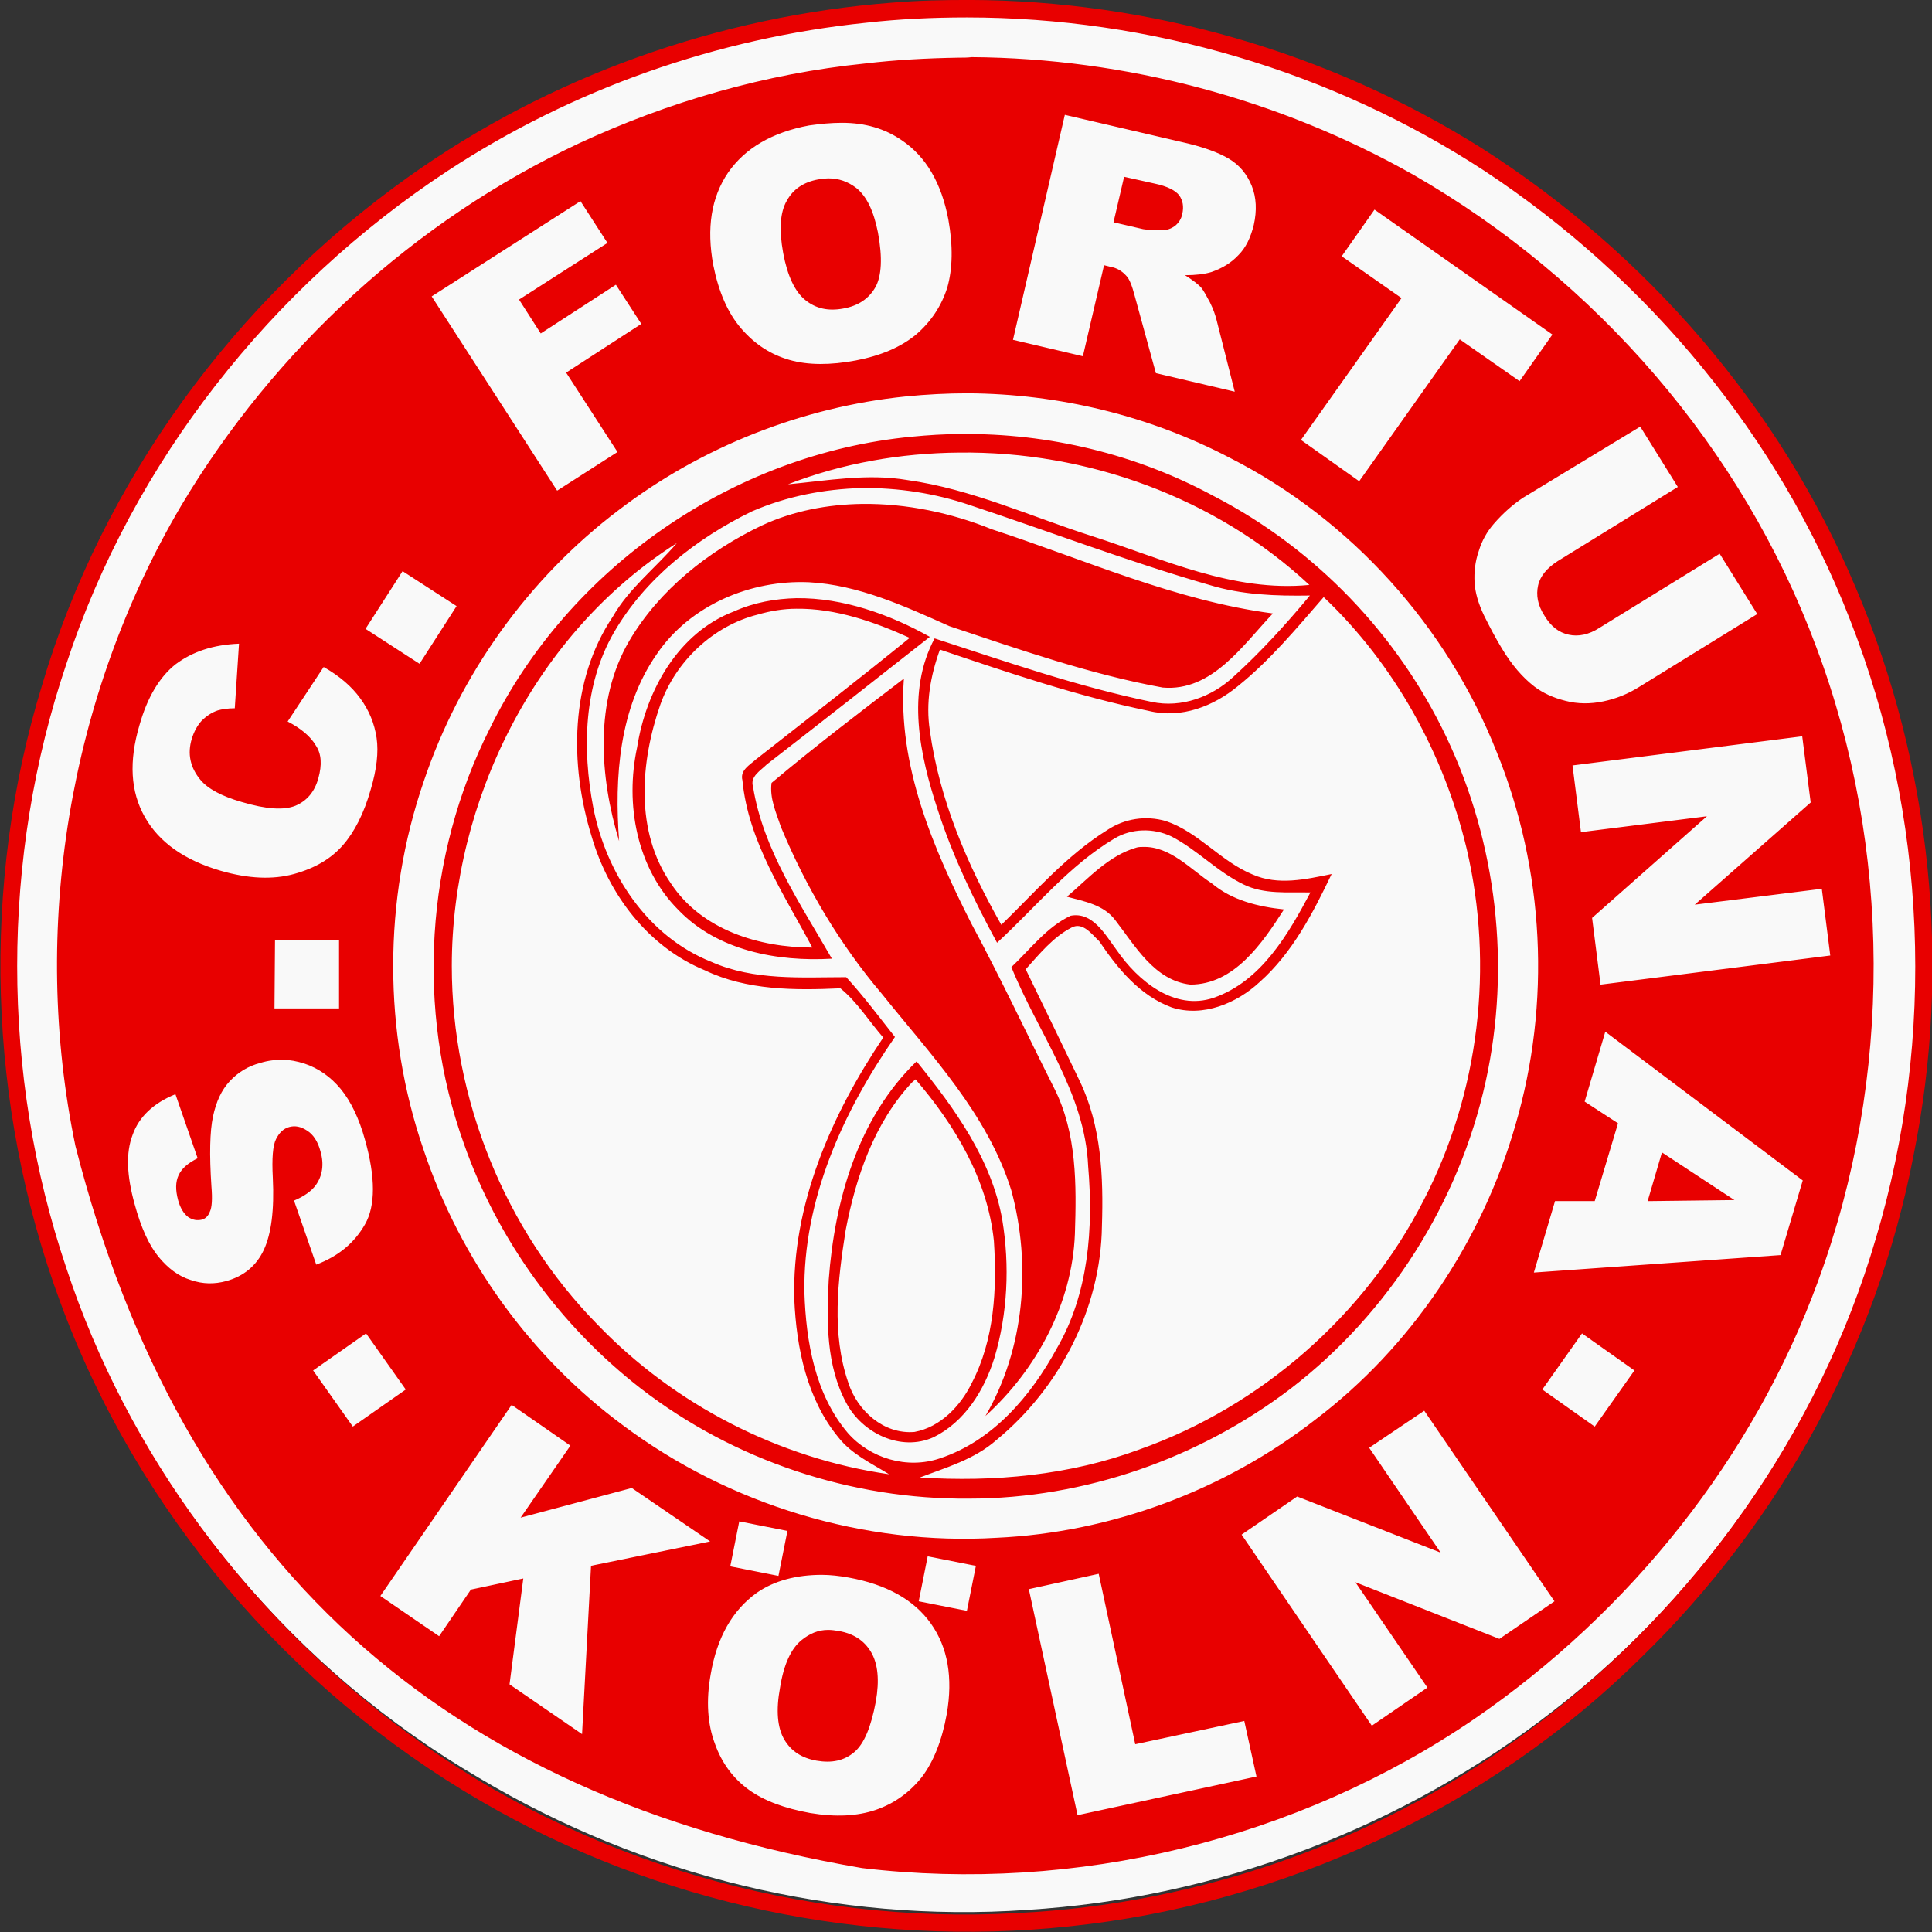
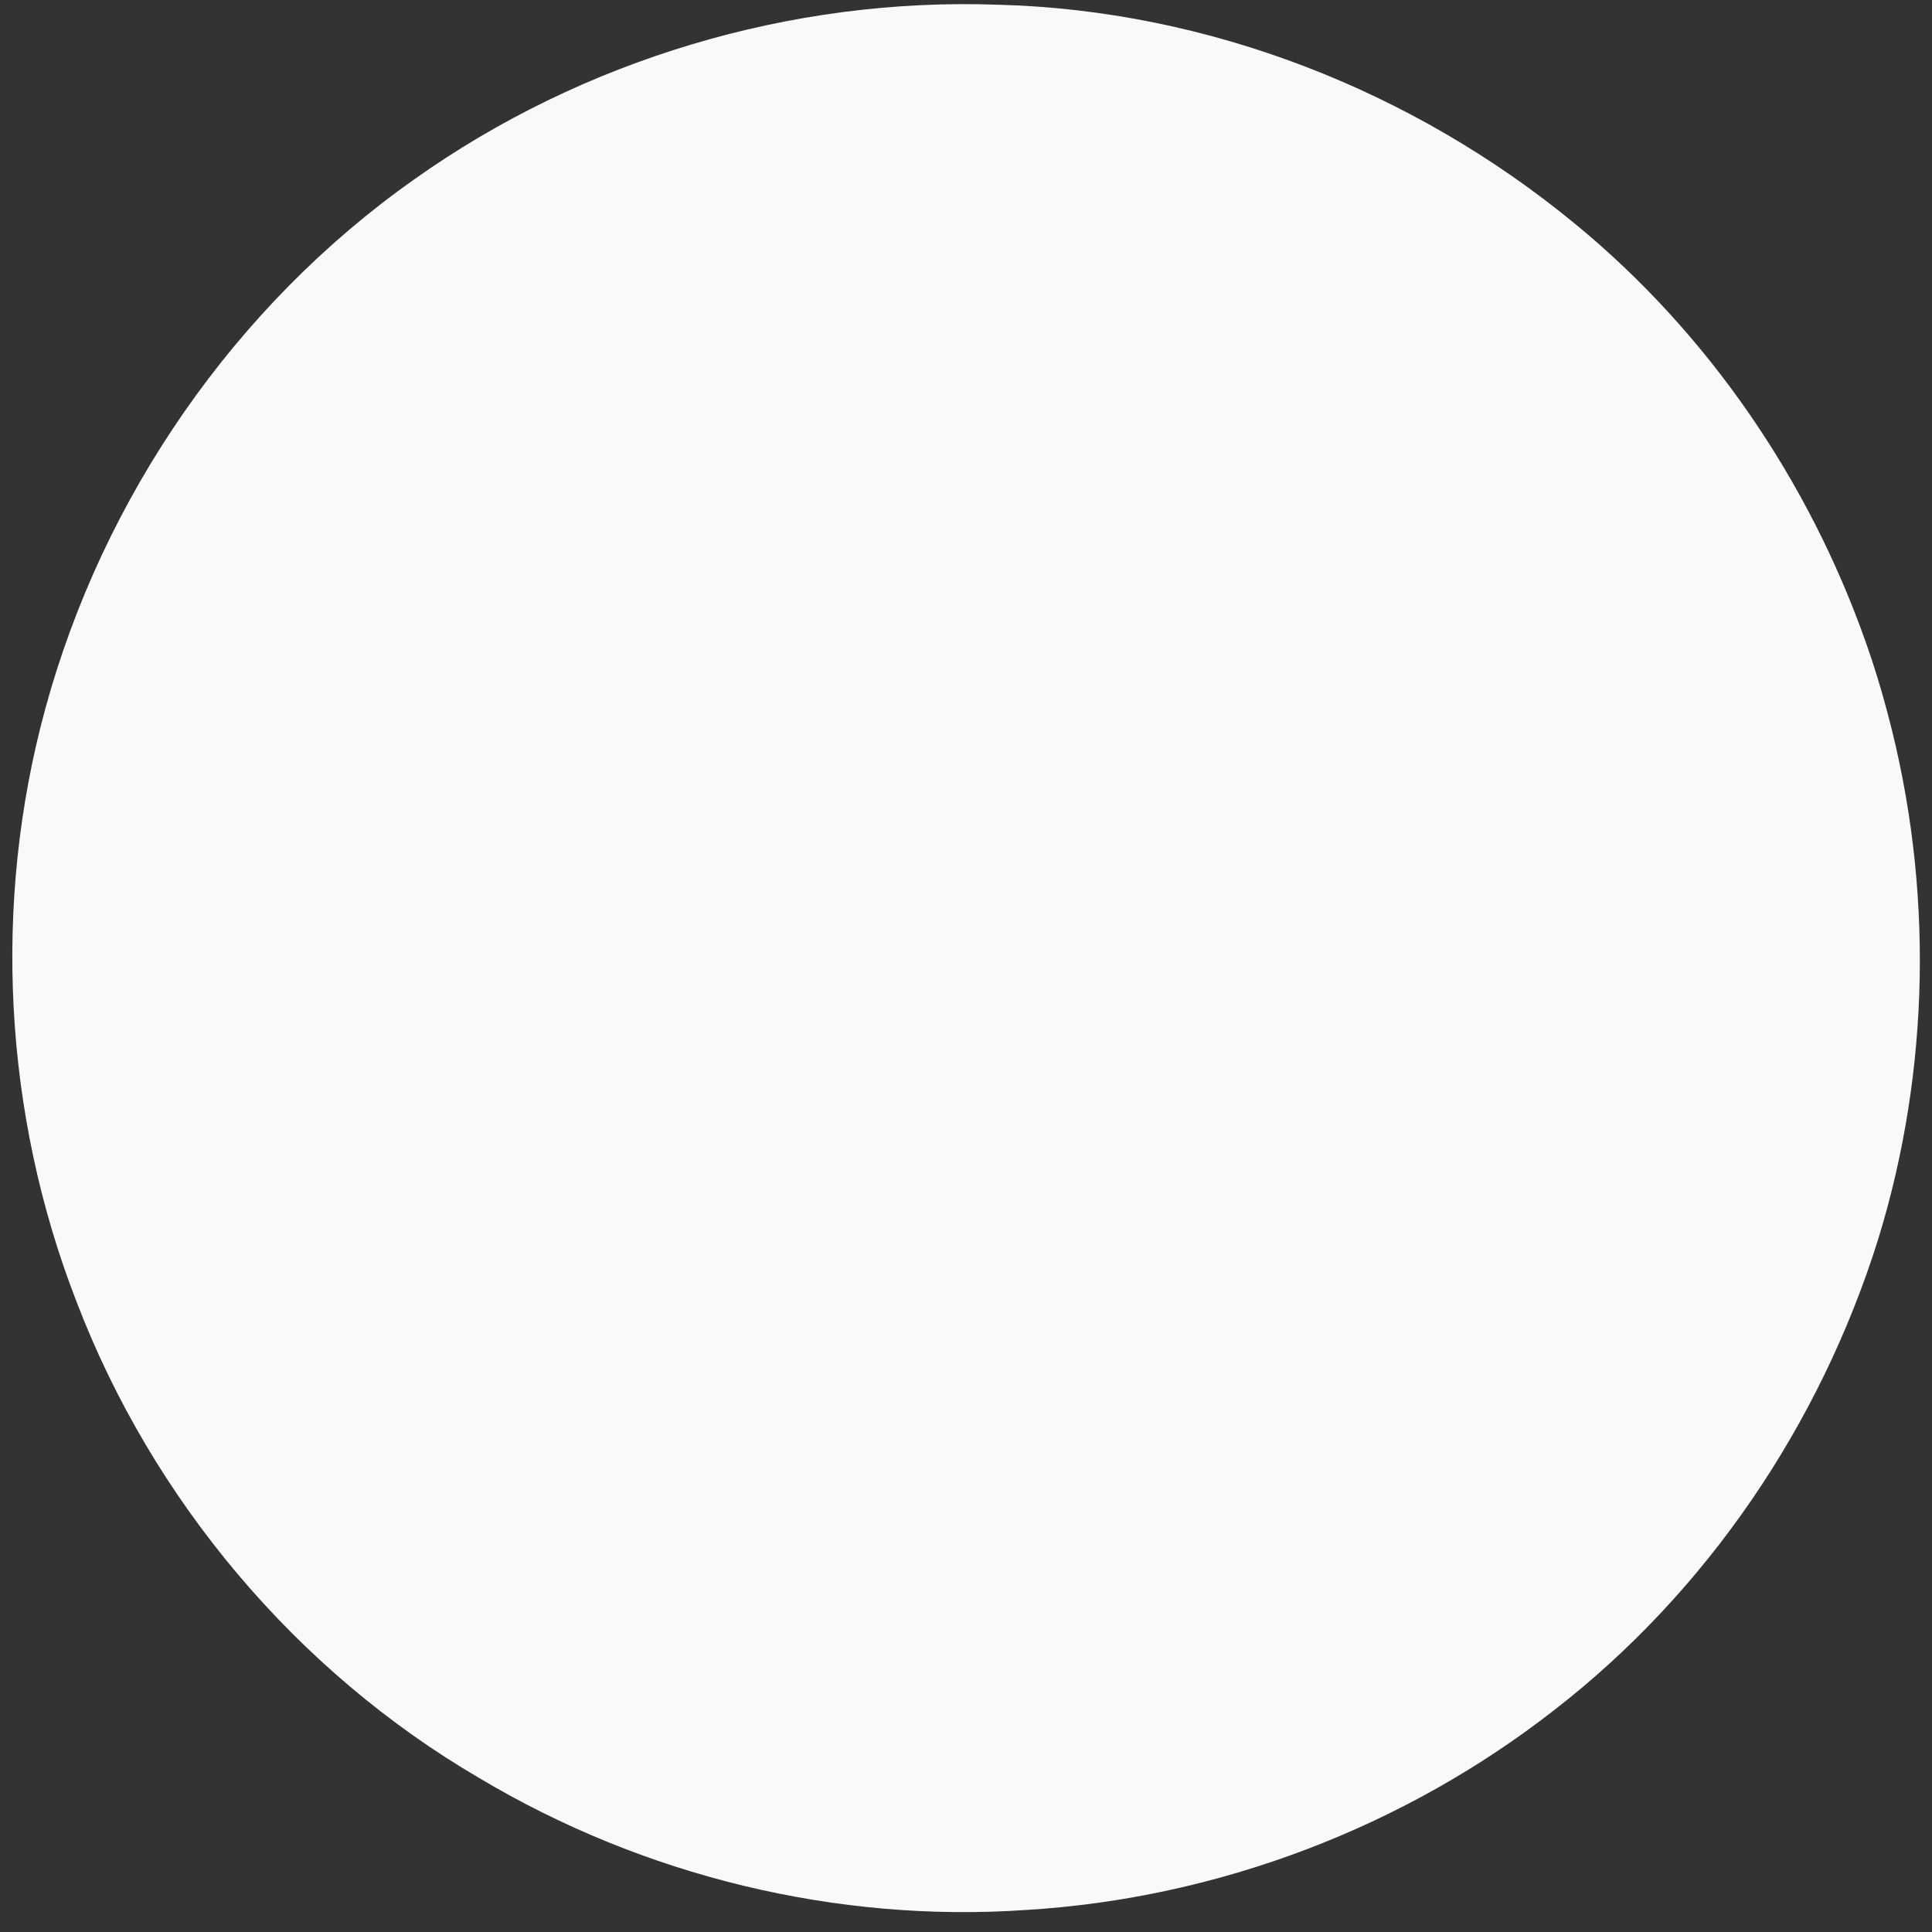
<svg xmlns="http://www.w3.org/2000/svg" version="1.1" id="Layer_1" x="0px" y="0px" viewBox="0 0 512 512" style="enable-background:new 0 0 512 512;" xml:space="preserve">
  <rect x="0" y="0" width="512" height="512" fill="#333333" stroke="none" />
  <style type="text/css">
	.st0{fill:#F9F9F9;}
	.st1{fill:#E80000;}
</style>
  <g id="XMLID_1_">
    <path id="XMLID_3_" class="st0" d="M500.33,189.38c-1.68-6.45-3.65-12.91-5.89-19.22c-15.15-42.93-41.81-81.93-77.02-110.83   C374.5,23.98,320.07,2.66,264.37,1.25c-54.71-1.96-109.99,14.59-154.6,46.29C62.22,81.08,27.29,131.72,12,187.84   c-14.03,51.49-11.08,107.32,8.28,157.12c20.06,52.47,58.22,97.92,106.76,126.26c43.49,25.95,94.69,38.44,145.06,34.93   c50.64-3.09,100.02-21.88,139.87-53.03c40.54-31.42,70.42-75.76,85.72-124.57C511.56,283.65,512.4,234.83,500.33,189.38z" />
-     <path id="XMLID_43_" class="st1" d="M256.94-0.01c-6.87,0-13.61,0.14-20.34,0.7c-46.01,3.51-91.05,19.5-128.5,46.29   c-45.87,32.69-80.95,80.52-96.94,134.54C-5.12,234.55-3.3,292.91,15.92,344.96c20.34,55.41,60.6,102.83,111.67,132.43   c46.72,27.22,102.13,38.86,155.86,33.11c56.54-5.89,111.11-31.28,151.51-71.27c36.76-35.77,62.43-82.63,72.11-132.85   c10.24-50.36,4.77-103.67-15.29-150.67c-20.2-47.98-55.69-88.8-99.32-116.58C352.05,13.74,304.49,0.13,256.94-0.01z M256.23,4.62   c48.4,0,96.66,14.17,137.2,40.68c43.35,28.62,78,70.42,96.8,118.82c20.48,52.05,22.87,110.69,6.87,164.14   c-15.01,51.35-47.56,96.94-90.2,129.06c-39.42,29.88-88.1,47.28-137.34,49.66c-57.1,3.23-115.18-13.61-161.19-47.42   c-41.95-30.58-74.49-74.07-90.77-123.45c-17.4-51.49-17.4-108.72,0-160.21C35.14,122.46,71.9,76.03,118.61,45.3   c33.11-21.74,71.41-35.21,110.97-39.28C238.28,5.04,247.26,4.62,256.23,4.62z M253.99,15.28c-8.28,0.14-16.41,0.56-24.69,1.54   c-26.37,2.67-52.05,10.1-75.9,21.18c-43.63,20.48-80.67,54.57-105.36,95.96C18.17,184.61,8.07,246.34,19.99,303.71   c28.2,110.55,97.36,172.27,208.47,191.35c56.54,6.73,115.32-7.44,162.31-39.56c41.24-28.34,73.93-69.16,91.05-116.02   c19.78-53.73,19.64-114.61-0.56-168.2c-19.5-52.47-58.36-97.22-106.76-125c-35.49-20.06-76.18-30.86-117-31.14   C256.38,15.28,255.25,15.28,253.99,15.28z M282.19,30.43l30.72,7.15c5.75,1.26,9.96,2.81,12.77,4.49c2.81,1.68,4.77,4.07,6.03,7.15   c1.26,3.09,1.4,6.59,0.56,10.38c-0.84,3.37-2.1,6.03-4.07,8c-1.96,2.1-4.35,3.51-7.15,4.49c-1.82,0.56-4.21,0.84-7.01,0.84   c1.96,1.26,3.51,2.38,4.35,3.37c0.56,0.7,1.26,1.96,2.24,3.79c0.98,1.96,1.4,3.37,1.68,4.35l4.91,19.36l-20.9-4.91l-5.61-20.48   c-0.7-2.67-1.4-4.49-2.24-5.33c-1.12-1.26-2.53-2.1-4.21-2.38l-1.68-0.42l-5.61,24.13l-18.52-4.35L282.19,30.43z M223.13,32.54   c6.17,0,11.36,1.54,15.85,4.63c6.45,4.35,10.52,11.36,12.35,21.04c1.26,7.01,1.12,13.05-0.28,17.96   c-1.54,4.91-4.35,9.12-8.28,12.49c-4.07,3.37-9.4,5.61-15.99,6.87c-6.73,1.26-12.63,1.26-17.54-0.14s-9.12-4.07-12.77-8.28   c-3.65-4.21-6.03-9.82-7.44-16.83c-1.82-9.82-0.56-17.96,3.93-24.55c4.49-6.45,11.64-10.66,21.46-12.49   C217.38,32.82,220.32,32.54,223.13,32.54L223.13,32.54z M297.9,46.85l-2.81,12.06l7.86,1.82c0.84,0.14,2.53,0.28,5.05,0.28   c1.26,0,2.38-0.42,3.37-1.12c0.98-0.84,1.68-1.82,1.96-3.23c0.42-1.96,0.14-3.51-0.84-4.91c-0.98-1.26-3.09-2.38-6.45-3.09   L297.9,46.85L297.9,46.85z M219.62,47.27c-0.84,0-1.82,0.14-2.81,0.28c-3.79,0.7-6.59,2.53-8.28,5.61   c-1.82,3.09-2.1,7.72-0.98,13.89c1.12,6.03,3.09,10.24,5.89,12.49s6.03,2.95,9.96,2.24c4.07-0.7,6.87-2.67,8.56-5.61   c1.68-2.95,1.96-7.86,0.7-14.59c-1.12-5.61-2.95-9.54-5.75-11.78C224.67,48.11,222.29,47.27,219.62,47.27L219.62,47.27z    M153.83,53.3l7.15,11.08l-23.43,15.01l5.75,8.98l19.92-12.91l6.73,10.38l-19.92,12.91l13.61,21.04l-15.99,10.24L114.4,78.55   L153.83,53.3z M364.26,55.55l47.14,33.11l-8.7,12.35l-15.85-11.08l-26.65,37.6l-15.43-10.94l26.65-37.6l-15.85-11.08L364.26,55.55z    M256.52,104.23c23.99,0.14,47.98,5.89,69.44,17.12c31.99,16.27,57.52,44.61,70.7,78c12.63,31.14,14.45,66.5,4.91,98.9   c-8.84,30.72-27.64,58.78-53.03,78c-23.99,18.66-54.01,29.88-84.45,31.28c-35.07,2.1-70.7-8.7-98.9-29.74   c-24.55-18.1-43.21-44.05-52.89-72.95c-10.8-31.28-10.8-66.36,0-97.78c9.54-28.34,27.78-53.87,51.77-71.97   c21.88-16.69,48.54-27.22,75.9-30.02C245.57,104.51,251.04,104.23,256.52,104.23L256.52,104.23z M434.68,113.06l9.96,15.99   L412.8,148.7c-2.81,1.82-4.63,3.93-5.19,6.45s-0.14,5.19,1.68,8c1.68,2.81,3.79,4.49,6.45,5.05c2.53,0.56,5.33,0,8.14-1.82   l31.85-19.64l9.96,15.99l-31.14,19.22c-3.09,1.96-6.31,3.23-9.68,3.93s-6.73,0.7-9.96-0.14c-3.37-0.84-6.03-2.1-8.28-3.79   c-3.09-2.38-6.03-5.75-8.7-10.24c-1.54-2.53-3.09-5.47-4.63-8.56c-1.54-3.23-2.38-6.17-2.53-8.84c-0.14-2.67,0.14-5.47,1.12-8.28   c0.84-2.81,2.24-5.19,3.93-7.15c2.67-3.09,5.33-5.33,7.86-7.01L434.68,113.06L434.68,113.06z M254.55,115.03   c-4.35,0-8.56,0.28-12.91,0.7c-47.28,4.49-90.91,34.65-111.81,77.3c-17.12,33.81-19.64,74.63-6.87,110.13   c8.98,25.53,25.53,48.26,46.86,64.81c24.69,19.08,55.83,29.46,86.98,29.18c30.58,0,61.02-10.66,85.29-29.18   c25.95-19.92,44.61-49.38,51.63-81.37c6.73-30.58,2.95-63.13-10.38-91.19c-12.91-27.22-34.79-50.08-61.73-63.97   C301.13,120.36,277.84,114.75,254.55,115.03L254.55,115.03z M254.13,119.94c33.95-0.42,68.04,11.92,92.87,35.07   c-20.2,1.96-38.72-6.87-57.52-12.91c-16.27-5.19-31.99-12.49-48.96-14.87c-10.66-1.82-21.18,0.14-31.7,1.12   C223.27,122.74,238.7,120.08,254.13,119.94z M228.18,129.34c9.82-0.14,19.64,1.4,28.76,4.49c21.18,7.01,42.09,15.01,63.55,21.18   c8.7,2.67,17.68,2.95,26.65,2.81c-6.31,7.58-12.91,14.87-20.34,21.6c-5.61,5.19-13.61,8.28-21.6,6.59   c-19.64-4.07-38.58-10.66-57.52-16.83c-7.58,14.17-3.93,31,0.84,45.45c3.93,12.2,9.54,23.85,15.71,35.21   c10.24-9.4,19.08-20.48,31.14-27.64c4.49-2.67,10.24-2.81,15.01-0.56c6.87,3.51,12.2,9.4,19.22,12.77   c5.47,2.67,11.64,1.96,17.68,2.1c-5.89,11.08-13.05,23.57-25.67,27.92c-10.38,3.51-20.06-4.49-25.67-12.63   c-2.95-3.93-6.31-10.24-12.2-9.12c-6.31,2.95-10.66,8.84-15.71,13.61c7.01,17.4,19.5,33.25,20.34,52.75   c1.4,16.41,0.14,33.81-8.28,48.26c-6.87,12.63-16.97,24.55-31,29.18c-8.7,2.95-18.52,0-24.41-6.73   c-8.7-10.24-11.08-24.27-11.5-37.18c-0.42-24.55,10.24-47.98,23.99-67.76c-4.21-5.33-8.28-10.8-12.91-15.85   c-11.78,0-24.41,0.98-35.77-4.07c-16.97-6.73-27.92-23.57-31.28-40.96c-2.95-15.43-2.53-32.41,5.47-46.29   c8.28-14.31,21.88-24.97,36.61-32.13C208.68,131.44,218.5,129.62,228.18,129.34L228.18,129.34z M228.46,133.54   c-9.12,0.14-18.24,1.82-26.65,5.75c-14.03,6.73-27.08,16.97-35.07,30.58c-9.26,15.85-7.86,35.91-2.67,53.03   c-1.26-16.97,0-35.21,9.96-49.52c8.84-13.05,24.97-19.78,40.4-19.08c13.05,0.7,25.25,6.31,37.18,11.64   c18.52,6.17,37.32,12.77,56.54,16.27c13.05,1.12,21.18-11.22,29.18-19.64c-25.81-3.37-49.94-14.31-74.49-22.31   C252.17,135.93,240.24,133.4,228.46,133.54L228.46,133.54z M179.36,143.93c-5.61,6.59-12.63,11.92-16.97,19.5   c-11.36,16.97-11.5,39.14-5.61,58.22c4.49,15.43,15.01,29.32,30.02,35.49c11.08,5.33,23.85,5.33,35.91,4.77   c4.49,3.65,7.58,8.7,11.36,13.05c-13.75,20.48-24.27,44.33-23.57,69.44c0.56,12.91,3.37,26.37,11.64,36.47   c3.51,4.49,8.7,6.87,13.47,9.82c-29.18-4.21-56.82-18.38-77.3-39.7c-24.55-24.97-38.58-59.9-38.58-94.97   C119.74,212.25,141.9,167.63,179.36,143.93L179.36,143.93z M106.69,151.36l14.31,9.26l-9.82,15.29l-14.31-9.26L106.69,151.36   L106.69,151.36z M350.79,158.24c18.8,17.82,31.85,41.52,37.88,66.64c7.29,31.14,3.37,64.67-11.36,93.15   c-15.57,30.58-43.21,54.71-75.33,66.08c-18.52,6.87-38.58,8.7-58.22,7.44c7.01-2.67,14.45-4.77,20.34-9.96   c16.69-13.75,27.64-34.79,27.92-56.68c0.42-13.05-0.14-26.51-5.89-38.44c-4.77-9.96-9.54-19.78-14.31-29.6   c3.65-4.07,7.29-8.56,12.2-11.08c2.95-1.54,5.33,1.82,7.29,3.65c4.91,7.29,10.8,14.45,19.22,17.54c8.28,2.67,17.26-1.12,23.29-6.73   c8.7-7.72,14.17-18.38,19.08-28.62c-6.87,1.4-14.17,3.09-20.9,0.14c-8.56-3.51-14.31-11.22-23.01-14.17   c-5.33-1.54-10.94-0.7-15.57,2.38c-10.8,6.73-19.08,16.41-28.06,25.11c-8.98-15.85-16.41-33.11-18.94-51.49   c-1.12-7.29,0.14-14.45,2.67-21.46c18.24,6.17,36.47,12.35,55.41,16.27c8.56,2.1,17.12-1.26,23.57-6.59   C336.48,175.07,343.49,166.65,350.79,158.24L350.79,158.24z M211.06,158.52c-5.61,0.14-11.22,1.12-16.55,3.51   c-14.73,5.61-23.29,20.9-25.67,36.05c-3.23,15.01-0.14,31.99,10.94,43.07c10.38,10.8,26.23,13.75,40.68,12.91   c-8.28-14.45-18.24-28.9-20.9-45.59c-0.84-2.67,1.96-4.21,3.65-5.89c14.31-11.08,28.76-22.45,43.21-33.81   C235.89,162.86,223.41,158.38,211.06,158.52L211.06,158.52z M211.06,161.32c10.38-0.14,20.76,3.51,30.02,7.72   c-13.47,10.94-27.22,21.6-40.82,32.27c-1.54,1.4-4.21,2.81-3.51,5.47c1.54,16.27,11.08,30.3,18.52,44.33   c-14.03,0-29.32-4.63-37.46-16.97c-9.54-13.75-8.14-32.13-2.81-47.42c4.07-11.5,14.03-20.9,25.81-23.85   C204.19,161.88,207.7,161.32,211.06,161.32L211.06,161.32z M63.34,170.58l-1.12,17.12c-1.96,0-3.51,0.28-4.49,0.56   c-1.68,0.56-3.09,1.54-4.35,2.81c-1.12,1.26-1.96,2.81-2.53,4.63c-1.26,4.07-0.42,7.72,2.24,10.94c1.96,2.38,5.61,4.35,10.94,5.89   c6.59,1.96,11.22,2.24,14.31,0.98c2.95-1.26,5.05-3.65,6.03-7.29c0.98-3.51,0.84-6.45-0.7-8.7c-1.4-2.38-3.93-4.49-7.44-6.31   l9.54-14.45c4.21,2.38,7.44,5.19,9.68,8.28c2.38,3.23,3.79,6.73,4.35,10.52c0.56,3.79,0,8.42-1.54,13.61   c-1.82,6.45-4.35,11.36-7.44,14.87c-3.09,3.51-7.29,6.03-12.91,7.58c-5.61,1.54-12.06,1.26-19.36-0.84   c-9.68-2.81-16.41-7.58-20.2-14.31c-3.79-6.73-4.21-14.73-1.4-24.27c2.1-7.44,5.33-12.77,9.54-16.13   C50.99,172.69,56.47,170.86,63.34,170.58L63.34,170.58z M239.54,179.84c-11.78,8.98-23.71,18.1-35.07,27.64   c-0.56,4.07,1.26,8,2.53,11.78c6.59,15.85,15.57,31,26.65,44.05c12.91,16.13,28.06,31.85,34.37,52.19   c5.33,19.78,3.51,41.95-6.87,59.76c13.61-12.35,23.01-29.88,23.71-48.26c0.42-12.91,0.56-26.65-5.47-38.58   c-7.29-14.45-14.17-29.18-21.88-43.49C247.26,224.73,237.86,202.85,239.54,179.84L239.54,179.84z M477.61,195.13l2.24,17.54   l-30.72,27.08l33.67-4.21l2.24,17.68l-60.88,7.72l-2.24-17.68l30.44-26.94l-33.39,4.21l-2.24-17.68L477.61,195.13L477.61,195.13z    M302.81,224.45c-0.42,0-0.98,0-1.54,0.14c-7.44,2.1-12.91,8.28-18.52,13.05c4.63,1.26,9.68,2.1,12.77,6.17   c5.33,6.87,10.38,15.99,19.92,17.12c11.64,0,19.08-10.94,24.83-19.92c-6.73-0.7-13.75-2.38-19.08-6.87   C315.58,230.48,310.11,224.17,302.81,224.45z M72.88,249.14h16.97v18.1H72.74L72.88,249.14L72.88,249.14z M425.42,273.41   l52.33,39.42l-5.89,19.78l-65.37,4.63l5.61-18.94h10.52l6.17-20.62l-8.84-5.75L425.42,273.41L425.42,273.41z M74.98,280.85   c1.82,0,3.79,0.42,5.61,0.98c3.79,1.26,7.01,3.51,9.68,6.73c2.67,3.23,4.91,7.86,6.45,13.47c2.81,9.96,2.81,17.54,0,22.45   s-7.01,8.42-12.91,10.66l-5.89-16.97c2.67-1.12,4.63-2.53,5.75-4.07c1.82-2.53,2.24-5.61,1.26-8.98c-0.7-2.67-1.96-4.49-3.51-5.47   c-1.68-1.12-3.23-1.4-4.77-0.98c-1.54,0.42-2.67,1.54-3.51,3.23s-1.12,5.05-0.84,10.24c0.42,8.56-0.42,14.87-2.38,19.08   c-1.96,4.21-5.33,7.01-9.96,8.28c-3.09,0.84-6.17,0.84-9.4-0.28c-3.23-0.98-6.03-3.09-8.56-6.17c-2.53-3.09-4.63-7.72-6.31-13.89   c-2.1-7.58-2.38-13.61-0.56-18.38c1.68-4.77,5.47-8.42,11.36-10.8l5.89,16.97c-2.53,1.26-4.21,2.67-5.05,4.49   c-0.84,1.82-0.84,3.93-0.14,6.59c0.56,2.1,1.54,3.65,2.67,4.49c1.26,0.84,2.38,0.98,3.65,0.7c0.98-0.28,1.68-0.98,2.1-2.1   c0.56-1.12,0.7-3.37,0.42-6.73c-0.56-8.42-0.42-14.59,0.42-18.52c0.84-3.93,2.24-7.01,4.49-9.4c2.1-2.24,4.77-3.93,8-4.77   C71.2,280.99,73.16,280.85,74.98,280.85L74.98,280.85z M242.91,281.27c-15.57,15.01-21.74,36.9-23.29,57.94   c-0.56,10.94-0.7,22.59,4.63,32.55c4.21,8,14.45,13.05,23.15,9.12c8.28-4.07,13.47-12.49,16.13-21.04   c3.51-11.78,4.07-24.41,2.1-36.47C262.83,307.22,252.87,293.61,242.91,281.27L242.91,281.27z M242.63,286.04   c10.38,12.06,19.08,26.51,20.76,42.79c0.84,12.77,0.14,26.23-5.89,37.74c-2.95,6.03-8.28,11.64-15.15,12.91   c-8.14,0.7-15.15-5.61-17.54-13.05c-4.49-13.05-2.81-27.08-0.7-40.4c2.67-14.03,7.58-28.48,17.54-39.14L242.63,286.04   L242.63,286.04z M440.43,305.4l-3.79,12.91l23.01-0.28L440.43,305.4L440.43,305.4z M97.01,353.37l10.52,14.87l-14.03,9.82   l-10.52-14.87L97.01,353.37L97.01,353.37z M419.25,353.37l13.89,9.82l-10.52,14.87l-13.89-9.82L419.25,353.37z M135.59,372.31   l15.57,10.8l-13.19,19.08l29.46-7.86l20.76,14.17l-31.56,6.45l-2.38,44.61l-19.22-13.19l3.65-28.06l-13.89,2.95l-8.42,12.35   l-15.57-10.66L135.59,372.31L135.59,372.31z M377.44,373.86l34.51,50.5l-14.59,9.96l-38.16-15.01l19.08,27.92l-14.73,10.1   l-34.51-50.64l14.73-10.1l38.02,14.87l-18.94-27.78L377.44,373.86L377.44,373.86z M195.91,403.18l12.77,2.53l-2.38,11.92   l-12.77-2.53L195.91,403.18L195.91,403.18z M245.85,412.44l12.77,2.53l-2.38,11.92l-12.77-2.53L245.85,412.44z M291.17,417.07   l9.68,45.17l28.9-6.17l3.23,14.73l-47.42,10.24l-12.91-59.9L291.17,417.07L291.17,417.07z M217.8,417.35c2.24,0,4.63,0.28,7.01,0.7   c10.1,1.82,17.4,5.89,21.88,12.2c4.49,6.31,5.89,14.31,4.21,23.99c-1.26,7.01-3.51,12.63-6.59,16.69c-3.23,4.07-7.29,7.01-12.2,8.7   c-4.91,1.68-10.66,1.96-17.4,0.84c-6.87-1.26-12.2-3.23-16.27-6.17c-4.07-2.95-7.15-7.01-8.98-12.2   c-1.96-5.19-2.38-11.36-1.12-18.38c1.68-9.82,5.75-16.97,12.2-21.6C205.17,418.89,211.06,417.35,217.8,417.35L217.8,417.35z    M219.48,431.94c-2.67,0-4.91,0.98-7.01,2.67c-2.81,2.24-4.77,6.45-5.75,12.63c-1.12,6.03-0.7,10.66,1.12,13.75   c1.82,3.09,4.63,4.91,8.56,5.61c4.07,0.7,7.29,0,9.96-2.24c2.67-2.24,4.49-6.73,5.75-13.47c0.98-5.61,0.56-9.96-1.26-13.05   c-1.82-3.09-4.63-4.91-8.56-5.61C221.3,432.08,220.46,431.94,219.48,431.94L219.48,431.94z" />
  </g>
</svg>